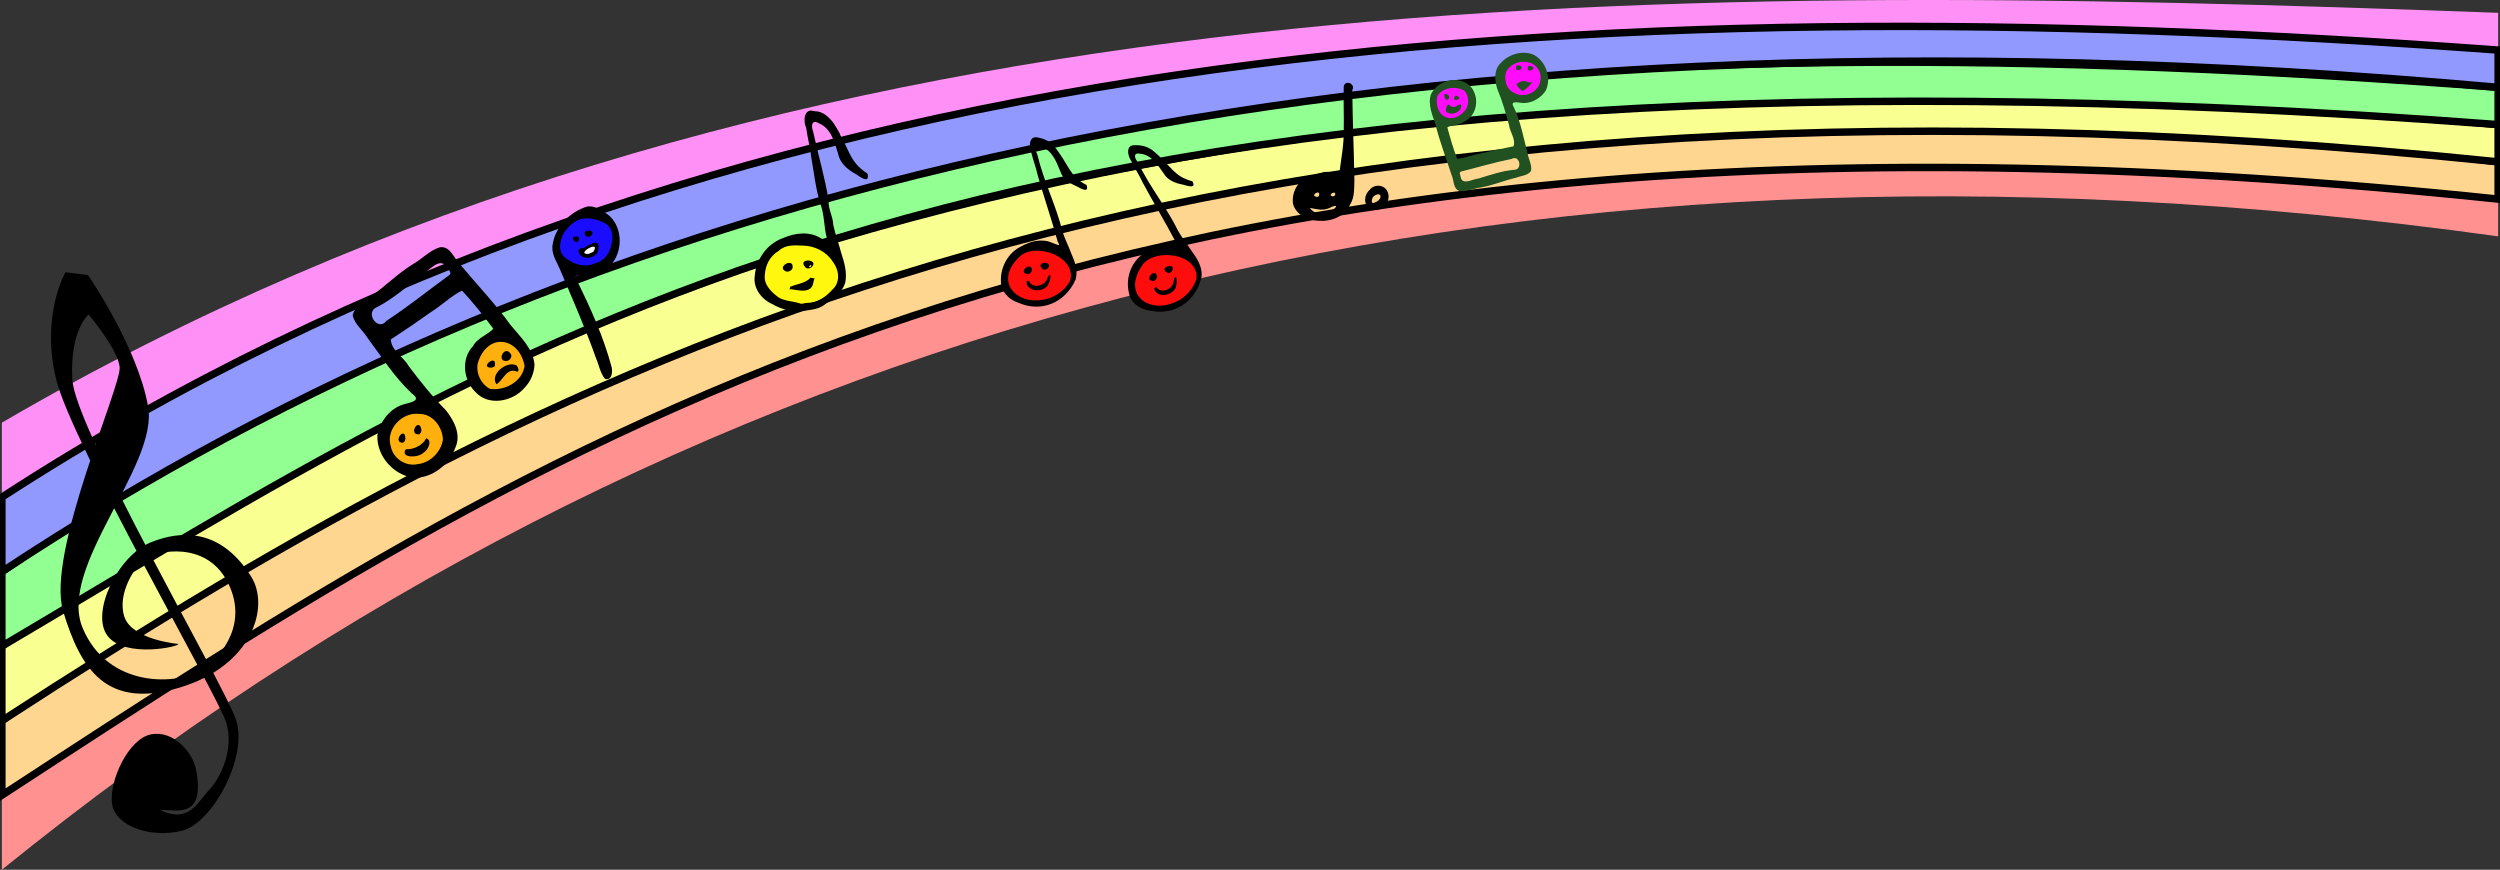
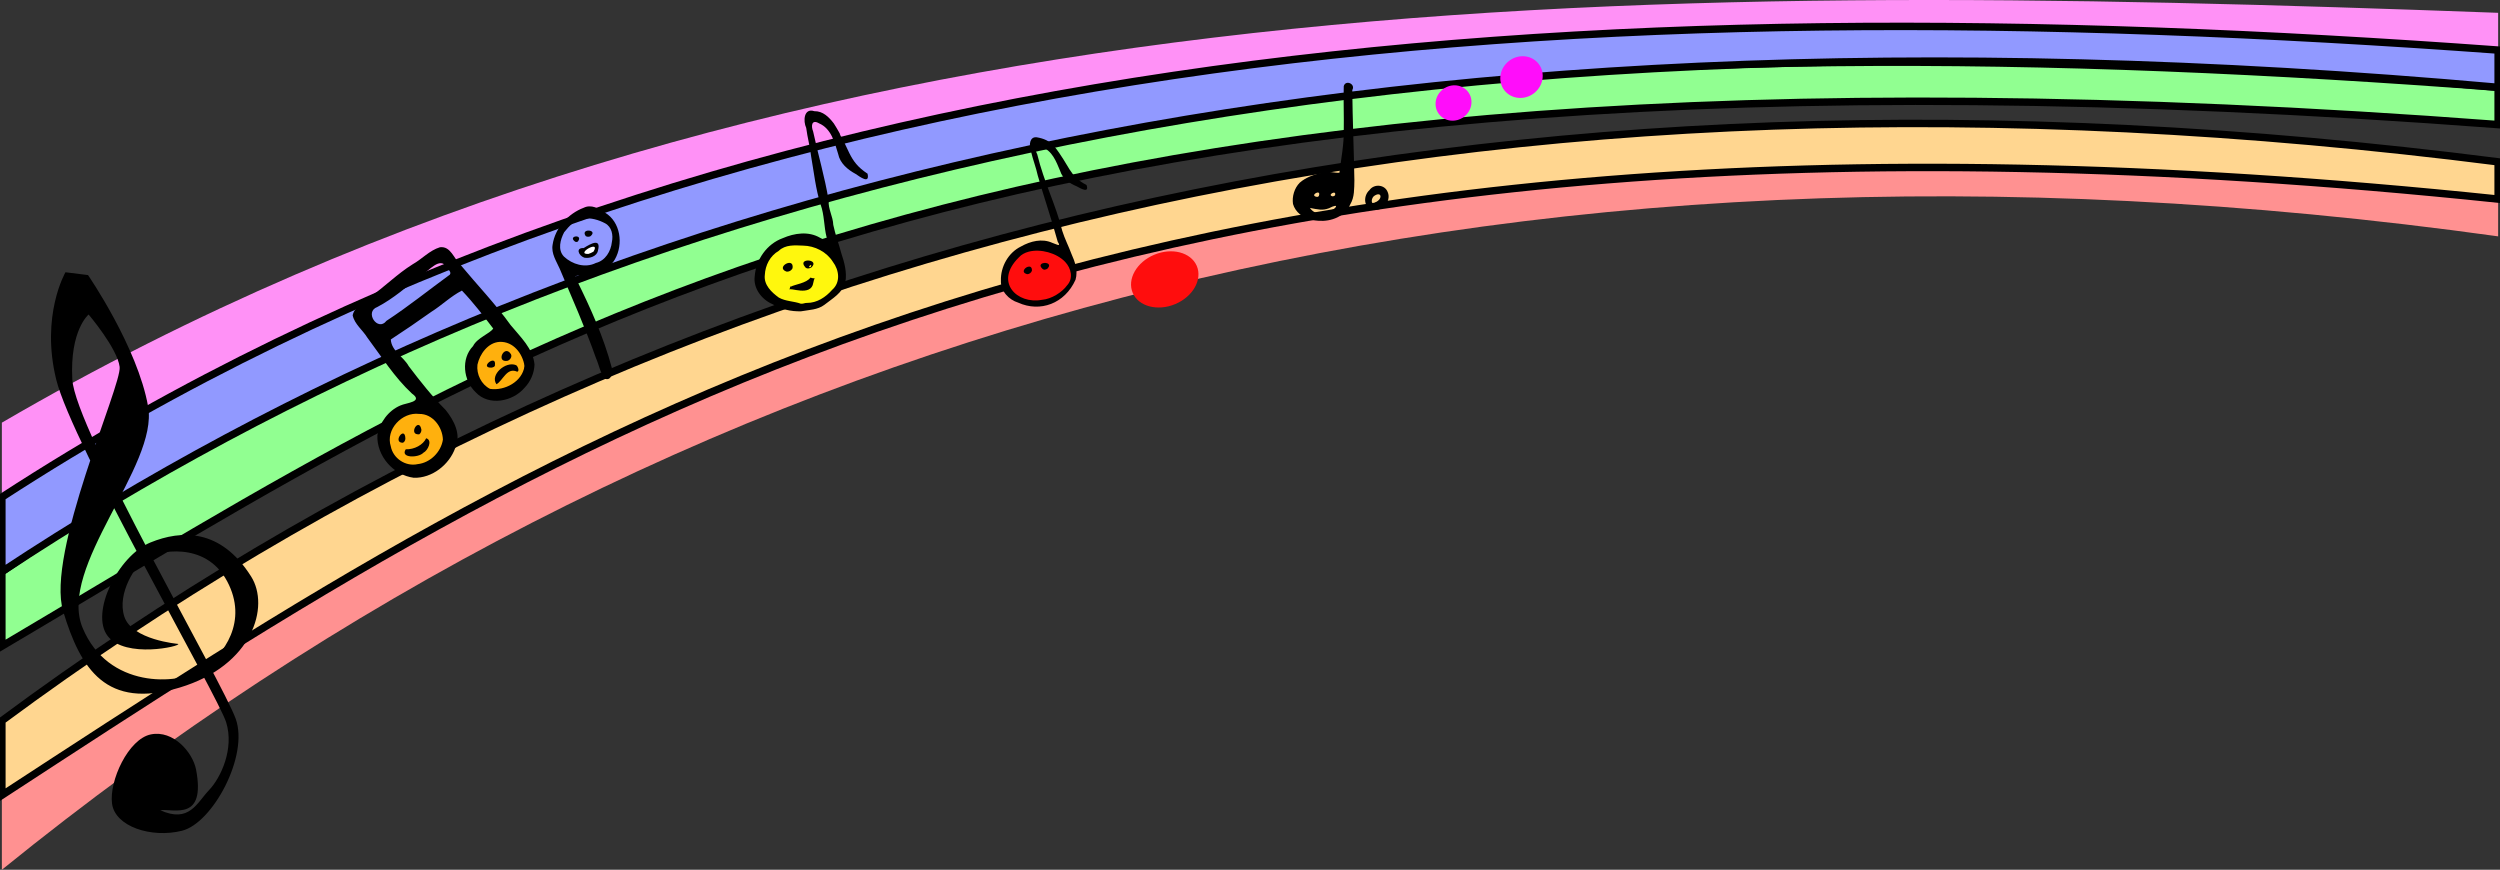
<svg xmlns="http://www.w3.org/2000/svg" xmlns:ns1="http://sodipodi.sourceforge.net/DTD/sodipodi-0.dtd" xmlns:ns2="http://www.inkscape.org/namespaces/inkscape" id="svg2" ns1:docname="regenbogenlinien.svg" viewBox="0 0 671 233.44" version="1.1" ns2:version="0.47 r22583">
  <rect x="0" y="0" width="671" height="233.44" fill="#333333" stroke="none" />
  <ns1:namedview id="base" bordercolor="#666666" ns2:pageshadow="2" ns2:window-y="-4" pagecolor="#ffffff" ns2:snap-global="false" ns2:window-maximized="1" ns2:zoom="0.98994949" ns2:window-x="-4" ns2:window-height="818" showgrid="false" borderopacity="1.0" ns2:current-layer="layer1" ns2:cx="385.08477" ns2:cy="13.887687" ns2:window-width="1152" ns2:pageopacity="0.0" ns2:document-units="px">
    <ns2:grid id="grid3662" enabled="true" visible="true" snapvisiblegridlinesonly="true" type="xygrid" empspacing="5" />
  </ns1:namedview>
  <g id="layer1" ns2:label="Ebene 1" ns2:groupmode="layer" transform="translate(-39.5 -58.921)">
    <path id="path3664-8" ns1:nodetypes="ccccc" style="fill:#ff9191" d="m710 112.36c-322.22-43.155-512.02 42.647-670 160v20c179.14-145.17 399.44-207.68 670-170v-10z" />
    <path id="path3664-87" ns1:nodetypes="ccccc" style="stroke:#000000;stroke-width:2;fill:#ffd690" d="m710 102.36c-272.02-34.723-493.2 19.026-670 150v20c151.81-99.017 300.92-198.55 670-160v-10z" />
-     <path id="path3664-2" ns1:nodetypes="ccccc" style="stroke:#000000;stroke-width:2;fill:#faff91" d="m710 92.362c-243.98-22.353-475.29-0.648-670 140v20c151.65-98.511 319.35-185.9 670-150v-10z" />
    <path id="path3664-7" ns1:nodetypes="ccccc" style="stroke:#000000;stroke-width:2;fill:#91ff91" d="m710 82.362c-240.72-18.259-469.7-7.03-670 130v20c138.38-81.74 260.85-170.9 670-140v-10z" />
    <path id="path3664" ns1:nodetypes="ccccc" style="fill:#ff91f6" d="m710 62.362c-232.51-8.571-463.64-10.338-670 110v20c200.95-128.34 433.36-132.52 670-120v-10z" />
    <path id="path3664-22" ns1:nodetypes="ccccc" style="stroke:#000000;stroke-width:2;fill:#9199ff" d="m710 72.362c-245.72-17.902-479.12-3.927-670 120v20c153.58-101.48 358.86-157.69 670-130v-10z" />
    <g id="layer1-0" ns2:label="Layer 1" transform="matrix(1.116 -.224 .224 1.116 -1106 -251.71)">
      <path id="path2427" ns1:nodetypes="cssssssccsssccssssscssssssc" style="fill:#000000" d="m944.29 622.74s-10.504-3.05-11.182-8.81c-0.678-5.761 5.083-11.521 7.794-12.538 2.711-1.017 14.45-1.418 17.62 9.149 3.05 10.166-4.066 16.943-10.166 19.315-6.099 2.372-22.364 0-25.414-15.248-3.05-15.248 25.075-33.885 25.414-48.117 0.339-14.232-7.794-33.208-7.794-33.208l-5.083-1.694s-7.794 8.81-7.116 24.397c0.678 15.587 22.703 80.647 23.381 87.085 0.678 6.438-3.727 12.538-7.116 14.91-3.389 2.372-6.099 6.777-12.199 2.372 3.288 0.272 10.061 4.724 10.166-7.794 0-4.066-3.389-10.166-8.81-10.166s-11.86 8.81-12.199 14.232c-0.339 5.422 7.455 9.827 14.91 9.488 7.455-0.339 18.976-14.232 17.62-23.381-1.355-9.149-23.72-74.548-22.026-86.069 1.694-11.521 6.777-14.232 6.777-14.232s5.083 9.149 4.744 13.554c-0.339 4.405-25.753 39.646-24.398 53.878 1.355 14.232 5.422 24.736 23.381 23.042 17.959-1.694 24.669-14.564 21.687-22.364-4.824-12.615-14.03-13.994-21.687-12.538-8.161 1.552-17.282 13.554-14.232 19.654 3.05 6.099 16.604 5.761 15.926 5.083z" />
    </g>
    <g id="layer1-8" ns2:label="Layer 1" transform="matrix(.137 -.228 .228 .137 -78.165 52.252)">
      <g id="g4238" transform="matrix(1.161 0 0 1.161 -142.62 495.09)">
        <path id="path4028-2" ns1:rx="173.74962" ns1:ry="210.5564" style="fill:#ffb00d" ns1:type="arc" d="m389.72 444.51c0 116.29-77.79 210.56-173.75 210.56-95.959 0-173.75-94.269-173.75-210.56s77.79-210.56 173.75-210.56c95.529 0 173.14 93.458 173.75 209.22" ns1:open="true" transform="matrix(.137 0 0 .107 221.55 398.71)" ns1:cy="444.50916" ns1:cx="215.96915" ns1:end="6.2768464" ns1:start="0" />
        <path id="path4028-2-2" ns1:rx="173.74962" ns1:ry="210.5564" style="fill:#ffb00d" ns1:type="arc" d="m389.72 444.51c0 116.29-77.79 210.56-173.75 210.56-95.959 0-173.75-94.269-173.75-210.56s77.79-210.56 173.75-210.56c95.529 0 173.14 93.458 173.75 209.22" ns1:open="true" transform="matrix(.162 0 0 .126 125.23 364.1)" ns1:cy="444.50916" ns1:cx="215.96915" ns1:end="6.2768464" ns1:start="0" />
        <path id="path3137" style="fill:#000000" ns2:connector-curvature="0" d="m246.42 475.62c-15.439-2.515-29.916-18.305-25.097-34.504 3.214-14.419 18.273-25.959 33.195-22.503 7.895-0.711 16.916 7.039 22.081 7.171 5.253-13.254 10.498-26.553 14.275-40.319-9.225-5.747-19.971-8.404-29.638-13.323-12.979-5.676-25.871-11.557-38.61-17.756-8.257 5.506-7.174 17.24-11.85 25.251-6.157 15.429-12.101 31.009-16.125 47.13-3.99 10.852-11.183 22.799-23.835 24.145-15.328 3.122-33.233-3.65-40.967-17.551-7.136-16.365-0.371-37.458 15.333-46.069 10.429-4.069 23.394-2.925 32.525 3.752 4.636 3.122 13.153 15.908 14.087 3.287 4.272-20.387 13.906-39.176 21.748-58.376 3.55-6.798 4.203-15.402 9.987-20.793 6.892-2.576 14.132 2.669 20.827 4.519 14.439 6.42 29.929 10.107 44.051 17.316 8.104 4.625 17.884 6.359 24.903 12.699 5.883 7.422-2.391 15.635-3.903 23.231-7.517 21.39-13.401 43.368-22.408 64.216-4.483 12.509-7.388 27.253-18.76 35.528-6.562 3.633-14.529 4.664-21.818 2.947zm16.281-9.718c8.488-7.043 13.423-19.455 6.809-29.416-5.735-8.395-17.958-9.322-26.88-6.278-7.628 3.445-13.042 11.786-12.399 20.227 5.016 11.919 19.821 20.839 32.47 15.467zm-7.545-3.053c-1.101-9.699-13.053-6.489-18.591-9.718 3.963-9.299 21.57-3.501 22.97 5.967 0.349 1.552-3.01 5.852-4.379 3.751zm3.708-12.048c-6.766-8.069 11.432-9.836 6.567-0.331-1.347 2.251-4.859 1.964-6.567 0.331zm-11.981-8.558c-6.535-9.638 12.726-2.829 3.26 1.18-1.234 0.892-2.421-0.441-3.26-1.18zm-75.552-4.22c9.203-5.958 14.755-19.224 8.513-29.176-6.003-13.685-26.715-18.246-36.9-6.603-7.934 7.129-8.54 20.248-1.144 27.974 6.617 8.756 19.458 11.987 29.531 7.804zm-18.466-8.66c-6.166-1.216-14.73-15.12-5.376-14.69 3.614 6.537 11.12 10.976 17.358 10.267 1.55 5.95-8.562 6.733-11.981 4.423zm11.823-11.347c-6.045-8.185 13.349-8.183 4.377-0.422-1.284 0.808-2.963 1.022-4.377 0.422zm-13.742-8.593c-4.439-7.926 14.042-6.072 4.476 0.1-1.322 0.79-3.251 1.091-4.476-0.1zm150.55-45.522c5.353-10.55-11.288-11.634-17.425-15.706-14.733-5.364-29.782-10.189-43.261-18.377-9.521-7.8-18.636 11.591-6.241 12.983 20.458 9.881 41.822 17.679 62.727 26.524 2.92 0.306 2.975-3.685 4.2-5.424z" />
      </g>
    </g>
    <g id="layer1-6" ns2:label="Ebene 1" transform="matrix(.203 0 0 .203 378.63 -94.258)">
      <path id="path4128" ns1:nodetypes="ccccccccccccccccccccccccccccccc" d="m63.082 1045.2c-10.663-2.3-21.14-10.153-24.115-20.952-1.438-9.876 1.796-20.848 8.832-28.029 8.265-7.4 19.304-10.733 29.801-13.543 7.246-2.4 17.3 1.003 22.756 0.263 2.255-18.579 6.007-37.031 5.736-55.836 0.365-19.51-0.543-39.022-0.033-58.531 2.3-9.022 16.059-3.03 11.291 5.088 0.363 39.827 2.182 79.622 2.789 119.44-0.297 10.679 0.276 22.056-5.406 31.561-6.776 16.11-25.457 23.09-41.919 21.84-3.271-0.178-6.529-0.616-9.731-1.304zm24.888-11.976c6.893-1.405 14.456-11.542-1.65-3.221-8.602 3.14-14.294 1.498-25.002-0.499 5.33 7.616 11.545 7.42 18.984 6.964zm-14.926-19.3c4.234-10.781-13.93-0.32-1.96 1.02l1.039-0.393zm21.482-1.189c2.511-7.756-11.343-0.26-3.078 1.482 1.157-0.075 2.35-0.537 3.078-1.482zm48.928 18.131c-11.868-2.521-11.177-18.108-3.451-24.844 6.096-8.789 20.517-7.607 24.228 2.667 5.227 12.032-8.105 27.614-20.777 22.177zm4.709-8.906c9.877-4.535 7.838-14.733-1.558-8.553-4.501 2.538-5.349 13.629 1.558 8.553z" ns2:transform-center-x="35.402936" ns2:transform-center-y="1.5847689e-05" ns2:connector-curvature="0" style="fill:#000000" />
    </g>
    <g id="layer1-3" ns2:label="Ebene 1" transform="matrix(.242 -.041 .041 .242 135.97 -89.244)">
      <g id="g4228" transform="matrix(.756 0 0 .756 -376.5 813.1)">
        <g id="g4224">
-           <path id="path4028-2-5" ns1:rx="173.74962" ns1:ry="210.5564" style="fill:#1a0dff" ns1:type="arc" d="m389.72 444.51c0 116.29-77.79 210.56-173.75 210.56-95.959 0-173.75-94.269-173.75-210.56s77.79-210.56 173.75-210.56c95.529 0 173.14 93.458 173.75 209.22" ns1:open="true" transform="matrix(.246 0 0 .179 576.35 32.946)" ns1:cy="444.50916" ns1:cx="215.96915" ns1:end="6.2768464" ns1:start="0" />
          <path id="path4028-2-5-9" ns1:rx="173.74962" ns1:ry="210.5564" style="fill:#ffffff" ns1:type="arc" d="m389.72 444.51c0 116.29-77.79 210.56-173.75 210.56-95.959 0-173.75-94.269-173.75-210.56s77.79-210.56 173.75-210.56c95.529 0 173.14 93.458 173.75 209.22" ns1:open="true" transform="matrix(.059 -.012 .006 .031 617.12 113.78)" ns1:cy="444.50916" ns1:cx="215.96915" ns1:end="6.2768464" ns1:start="0" />
        </g>
        <path id="path3132" ns1:nodetypes="ccccccccccccccccccccccccccccccccccc" style="fill:#000000" ns2:connector-curvature="0" d="m623.24 311.24c-5.531-9.609-5.049-21.203-7.784-31.715-7.918-45.761-19.507-90.751-30.056-135.94-2.959-11.802-8.755-23.972-4.362-36.245 7.574-23.294 29.638-40.499 53.324-45.145 11.304-3.409 21.471 4.541 29.049 12.014 20.059 17.055 18.897 49.635 2.963 69.021-11.877 14.442-32.332 18.648-50.126 15.872-4.47-2.115-14.561-3.515-9.456 4.421 13.138 43.603 24.681 88.015 28.888 133.48 0.095 6.761-3.07 19.102-12.44 14.235zm15.049-167.36c14.147-1.021 24.296-13.073 27.916-26.006 3.745-9.399 3.549-21.567-5.054-28.273-8.492-6.599-18.98-11.642-29.864-11.992-12.027-0.61-22.461 7.174-30.823 14.857-7.233 9.472-13.768 23.4-6.149 34.555 9.892 13.128 27.546 21.978 43.973 16.859zm-15.535-10.552c-7.192-4.057-10.156-16.286 1.796-13.667 11.993-5.003 27.515-10.089 19.677 7.166-2.841 7.953-13.893 9.358-20.929 6.781l-0.48-0.247-0.065-0.033zm14.941-6.233c13.81-16.006-27.693-0.455-7.886 2.093 2.725-0.253 5.318-1.206 7.886-2.093zm-24.62-19.46c-7.749-9.383 13.864-8.106 5.214 0.846-1.463 1.537-4.154 0.802-5.214-0.846zm17.287-4.503c-6.472-12.952 20.042-6.422 6.65 1.327-2.243 0.644-4.883 0.276-6.65-1.327z" />
      </g>
    </g>
    <g id="layer1-9" ns2:label="Ebene 1" transform="matrix(.217 .08 -.08 .217 373.44 -95.759)">
      <g id="g4220" transform="matrix(.603 -.599 .599 .603 -221.51 1071)">
        <path id="path4028-6" ns1:rx="173.74962" ns1:ry="210.5564" style="fill:#ff0d0d" ns1:type="arc" d="m389.72 444.51c0 116.29-77.79 210.56-173.75 210.56-95.959 0-173.75-94.269-173.75-210.56s77.79-210.56 173.75-210.56c95.529 0 173.14 93.458 173.75 209.22" ns1:open="true" transform="matrix(.265 .066 -.041 .169 295.45 140.88)" ns1:cy="444.50916" ns1:cx="215.96915" ns1:end="6.2768464" ns1:start="0" />
-         <path id="path2996-3" style="fill:#000000" ns2:connector-curvature="0" d="m406.77 56.704c-6.962-0.971-11.476 8.821-11.904 16.346-2.215 10.947-2.742 22.189-5.146 33.099-4.532 29.637-7.653 61.89-12.803 93.523 1.683 9.685-3.846 1.346-7.352-1.726-10.053-11.612-26.224-14.539-40.856-13.289-19.336 0.455-36.979 13.425-44.455 31.075-6.366 12.565-1.032 28.159 9.053 37.135 21.608 24.758 57.196 27.67 84.149 4.045 8.371-9.642 9.576-23.139 9.598-34.36 0.861-11.268 0.224-22.652 1.671-33.869 6.849-35.068 4.843-70.264 12.381-109.2-0.441-7.06 3.058-14.058 9.435-6.7 11.412 10.144 10.021 26.647 9.584 40.461-1.411 10.867 4.657 20.646 11.77 28.259 3.552 4.655 11.772 16.689 13.036 4.034-16.799-21.286-9.8-33.245-18.299-67.131-2.933-8.696-8.281-14.928-16.739-20.58-1.09-0.615-2.128-0.981-3.123-1.12zm-71.52 138.79c16.38 2.816 34.017 17.438 39.47 33.411 3.866 11.34 0.995 25.327-11.079 30.261-10.098 5.681-26.764 8.129-39.263 3.624-33.429-8.091-49.7-49.474-4.596-65.801 4.684-2.072 10.008-2.433 15.468-1.495zm-9.42 18.288c-4.834-0.783-12.07 3.139-5.476 8.615 2.595 1.456 6.131 0.758 8.087-1.448 2.32-4.527 0.29-6.696-2.611-7.166zm20.588 4.13c-3.247-0.489-6.059 1.001-3.956 6.27 0.666 2.92 4.397 3.678 6.89 2.888 7.469-3.499 1.811-8.444-2.934-9.159zm1.768 18.416c-0.592-0.177-1.82 0.288-3.907 1.738-7.414 9.934-25.77 6.232-25.345-5.999-0.803-1.132-2.699-0.579-3.696-0.066-3.524 9.713 6.792 18.349 17.349 18.062 1.955-0.053 3.905-0.424 5.79-1.139 5.729-2.983 11.923-11.964 9.809-12.597z" />
+         <path id="path2996-3" style="fill:#000000" ns2:connector-curvature="0" d="m406.77 56.704c-6.962-0.971-11.476 8.821-11.904 16.346-2.215 10.947-2.742 22.189-5.146 33.099-4.532 29.637-7.653 61.89-12.803 93.523 1.683 9.685-3.846 1.346-7.352-1.726-10.053-11.612-26.224-14.539-40.856-13.289-19.336 0.455-36.979 13.425-44.455 31.075-6.366 12.565-1.032 28.159 9.053 37.135 21.608 24.758 57.196 27.67 84.149 4.045 8.371-9.642 9.576-23.139 9.598-34.36 0.861-11.268 0.224-22.652 1.671-33.869 6.849-35.068 4.843-70.264 12.381-109.2-0.441-7.06 3.058-14.058 9.435-6.7 11.412 10.144 10.021 26.647 9.584 40.461-1.411 10.867 4.657 20.646 11.77 28.259 3.552 4.655 11.772 16.689 13.036 4.034-16.799-21.286-9.8-33.245-18.299-67.131-2.933-8.696-8.281-14.928-16.739-20.58-1.09-0.615-2.128-0.981-3.123-1.12zm-71.52 138.79c16.38 2.816 34.017 17.438 39.47 33.411 3.866 11.34 0.995 25.327-11.079 30.261-10.098 5.681-26.764 8.129-39.263 3.624-33.429-8.091-49.7-49.474-4.596-65.801 4.684-2.072 10.008-2.433 15.468-1.495zm-9.42 18.288c-4.834-0.783-12.07 3.139-5.476 8.615 2.595 1.456 6.131 0.758 8.087-1.448 2.32-4.527 0.29-6.696-2.611-7.166zm20.588 4.13c-3.247-0.489-6.059 1.001-3.956 6.27 0.666 2.92 4.397 3.678 6.89 2.888 7.469-3.499 1.811-8.444-2.934-9.159zm1.768 18.416z" />
      </g>
    </g>
    <g id="layer1-82" ns2:label="Ebene 1" transform="matrix(.87 0 0 .87 211.27 -656.87)">
      <g id="g4173" transform="matrix(.251 -.145 .145 .251 -115.57 665.09)">
        <path id="path4028" ns1:rx="173.74962" ns1:ry="210.5564" style="fill:#fff70d" ns1:type="arc" d="m389.72 444.51c0 116.29-77.79 210.56-173.75 210.56-95.959 0-173.75-94.269-173.75-210.56s77.79-210.56 173.75-210.56c95.529 0 173.14 93.458 173.75 209.22" ns1:open="true" transform="matrix(.228 .093 -.058 .143 52.862 925.06)" ns1:cy="444.50916" ns1:cx="215.96915" ns1:end="6.2768464" ns1:start="0" />
        <g id="g4166">
          <g id="g4163">
            <g id="g4170">
              <path id="path2996" d="m55.798 1043c-9.338-5.074-17.253-12.426-22.435-21.755-7.506-9.978-9.509-25.08-1.445-35.311 9.999-14.638 28.366-23.181 45.981-20.065 13.495 1.537 27.624 7.144 34.621 19.507 2.619 3.424 6.112 11.992 6.353 2.903 3.18-11.357 9.795-21.473 11.843-33.204 3.696-17.011 10.934-32.987 16.828-49.252 4.17-9.454 6.705-19.558 10.711-29.079 0.66-8.012 8.558-19.916 16.397-11.063 8.047 4.412 10.349 13.3 11.421 21.72 1.523 32.273-7.007 41.824 4.34 64.189-3.455 11.244-8.705-1.158-11.076-6.026-5.06-8.201-8.777-18.171-5.515-27.766 2.917-12.445 7.175-27.158-1.321-38.438-4.44-7.835-8.874-2.124-9.762 4.357-8.102 25.052-13.205 47.352-22.495 72.039-5.063 7.366-4.417 16.899-8.652 24.716-3.359 9.906-4.864 20.334-7.7 30.393-2.067 10.17-4.859 20.902-11.696 28.893-8.179 8.414-20.661 8.159-31.476 9.735-8.829 1.088-16.892-3.626-24.919-6.494zm9.861-4.625c9.389 5.496 20.423 4.746 30.316 1.418 11.847-2.27 17.003-14.433 15.567-25.42-0.418-12.579-8.152-24.45-18.891-30.833-7.444-4.734-15.771-10.469-25.09-8.117-10.79 0.018-20.041 6.012-25.77 14.868-6.345 8.428-2.964 19.629 0.898 28.26 4.21 7.142 11.851 11.181 17.031 17.367 1.972 1.499 4.382 1.34 5.939 2.456zm-6.331-23.539c4.754-0.011 16.655 5.247 23.154 2.11 4.389 5.29 5.114 0.166-0.068 6.237-9.699 12.374-24.621-9.269-25.795-6.147-0.972 0.767 5.328-5.274 2.709-2.2zm4.121-16.286c-7.968-9.868 15.404-9.654 7.593 0.163-2.175 1.644-5.506 1.63-7.593-0.163zm19.713 5.662c-2.328-12.704 18.208 0.822 5.727 3.87-2.404 0.262-5.657-1.101-5.727-3.87zm5.334 3.03c4.715-3.177-5.133-1.192-0.204 0.088l0.204-0.088zm97.674-105.15c-0.248-6.033-1.026 6.35 0 0z" ns1:nodetypes="ccccccccccccccccccccccccccccccccccccccccccccccc" style="fill:#000000" ns2:connector-curvature="0" />
            </g>
          </g>
        </g>
      </g>
    </g>
    <g id="layer1-9-4" ns2:label="Ebene 1" transform="matrix(.229 .032 -.032 .229 357.38 -101.04)">
      <g id="g4220-9" transform="matrix(.603 -.599 .599 .603 -221.51 1071)">
        <path id="path4028-6-4" ns1:rx="173.74962" ns1:ry="210.5564" style="fill:#ff0d0d" ns1:type="arc" d="m389.72 444.51c0 116.29-77.79 210.56-173.75 210.56-95.959 0-173.75-94.269-173.75-210.56s77.79-210.56 173.75-210.56c95.529 0 173.14 93.458 173.75 209.22" ns1:open="true" transform="matrix(.265 .066 -.041 .169 295.45 140.88)" ns1:cy="444.50916" ns1:cx="215.96915" ns1:end="6.2768464" ns1:start="0" />
-         <path id="path2996-3-3" style="fill:#000000" ns2:connector-curvature="0" d="m406.77 56.704c-6.962-0.971-11.476 8.821-11.904 16.346-2.215 10.947-2.742 22.189-5.146 33.099-4.532 29.637-7.653 61.89-12.803 93.523 1.683 9.685-3.846 1.346-7.352-1.726-10.053-11.612-26.224-14.539-40.856-13.289-19.336 0.455-36.979 13.425-44.455 31.075-6.366 12.565-1.032 28.159 9.053 37.135 21.608 24.758 57.196 27.67 84.149 4.045 8.371-9.642 9.576-23.139 9.598-34.36 0.861-11.268 0.224-22.652 1.671-33.869 6.849-35.068 4.843-70.264 12.381-109.2-0.441-7.06 3.058-14.058 9.435-6.7 11.412 10.144 10.021 26.647 9.584 40.461-1.411 10.867 4.657 20.646 11.77 28.259 3.552 4.655 11.772 16.689 13.036 4.034-16.799-21.286-9.8-33.245-18.299-67.131-2.933-8.696-8.281-14.928-16.739-20.58-1.09-0.615-2.128-0.981-3.123-1.12zm-71.52 138.79c16.38 2.816 34.017 17.438 39.47 33.411 3.866 11.34 0.995 25.327-11.079 30.261-10.098 5.681-26.764 8.129-39.263 3.624-33.429-8.091-49.7-49.474-4.596-65.801 4.684-2.072 10.008-2.433 15.468-1.495zm-9.42 18.288c-4.834-0.783-12.07 3.139-5.476 8.615 2.595 1.456 6.131 0.758 8.087-1.448 2.32-4.527 0.29-6.696-2.611-7.166zm20.588 4.13c-3.247-0.489-6.059 1.001-3.956 6.27 0.666 2.92 4.397 3.678 6.89 2.888 7.469-3.499 1.811-8.444-2.934-9.159zm1.768 18.416c-0.592-0.177-1.82 0.288-3.907 1.738-7.414 9.934-25.77 6.232-25.345-5.999-0.803-1.132-2.699-0.579-3.696-0.066-3.524 9.713 6.792 18.349 17.349 18.062 1.955-0.053 3.905-0.424 5.79-1.139 5.729-2.983 11.923-11.964 9.809-12.597z" />
      </g>
    </g>
    <g id="g4238-2" transform="matrix(-.165 .124 -.124 -.165 526.4 129.06)">
      <path id="path4028-2-4" ns1:rx="173.74962" ns1:ry="210.5564" style="fill:#ff0dfa" ns1:type="arc" d="m389.72 444.51c0 116.29-77.79 210.56-173.75 210.56-95.959 0-173.75-94.269-173.75-210.56s77.79-210.56 173.75-210.56c95.529 0 173.14 93.458 173.75 209.22" ns1:open="true" transform="matrix(.137 0 0 .107 221.55 398.71)" ns1:cy="444.50916" ns1:cx="215.96915" ns1:end="6.2768464" ns1:start="0" />
      <path id="path4028-2-2-1" ns1:rx="173.74962" ns1:ry="210.5564" style="fill:#ff0dfa" ns1:type="arc" d="m389.72 444.51c0 116.29-77.79 210.56-173.75 210.56-95.959 0-173.75-94.269-173.75-210.56s77.79-210.56 173.75-210.56c95.529 0 173.14 93.458 173.75 209.22" ns1:open="true" transform="matrix(.162 0 0 .126 125.23 364.1)" ns1:cy="444.50916" ns1:cx="215.96915" ns1:end="6.2768464" ns1:start="0" />
-       <path id="path3137-8" ns1:nodetypes="ccccccccccccccccccccccccccccccccccccccccccccccccccccccccccc" d="m246.42 475.62c-15.439-2.515-29.916-18.305-25.097-34.504 3.214-14.419 18.273-25.959 33.195-22.503 7.895-0.711 16.916 7.039 22.081 7.171 5.253-13.254 10.498-26.553 14.275-40.319-9.225-5.747-19.971-8.404-29.638-13.323-12.979-5.676-25.871-11.557-38.61-17.756-8.257 5.506-7.174 17.24-11.85 25.251-6.157 15.429-12.101 31.009-16.125 47.13-3.99 10.852-11.183 22.799-23.835 24.145-15.328 3.122-33.233-3.65-40.967-17.551-7.136-16.365-0.371-37.458 15.333-46.069 10.429-4.069 23.394-2.925 32.525 3.752 4.636 3.122 13.153 15.908 14.087 3.287 4.272-20.387 13.906-39.176 21.748-58.376 3.55-6.798 4.203-15.402 9.987-20.793 6.892-2.576 14.132 2.669 20.827 4.519 14.439 6.42 29.929 10.107 44.051 17.316 8.104 4.625 17.884 6.359 24.903 12.699 5.883 7.422-2.391 15.635-3.903 23.231-7.517 21.39-13.401 43.368-22.408 64.216-4.483 12.509-7.388 27.253-18.76 35.528-6.562 3.633-14.529 4.664-21.818 2.947zm16.281-9.718c8.488-7.043 13.423-19.455 6.809-29.416-5.735-8.395-17.958-9.322-26.88-6.278-7.628 3.445-13.042 11.786-12.399 20.227 5.016 11.919 19.821 20.839 32.47 15.467zm-5.462-17.58c-1.101-9.699-7.292-5.998-12.829-9.228 3.963-9.299 19.792-5.217 21.193 4.251 0.349 1.552-6.995 7.078-8.363 4.977zm-5.117 13.512c-6.766-8.069 8.183-11.123 3.319-1.618-1.347 2.251-1.611 3.251-3.319 1.618zm-9.836-10.396c-6.535-9.638 11.99-3.381 2.524 0.629-1.234 0.892-1.686 0.111-2.524-0.629zm-70.95-13.41c9.203-5.958 14.755-19.224 8.513-29.176-6.003-13.685-26.715-18.246-36.9-6.603-7.934 7.129-8.54 20.248-1.144 27.974 6.617 8.756 19.458 11.987 29.531 7.804zm-1.857-33.362c-6.166-1.216-22.943 2.472-13.589 2.902 3.614 6.537 7.626 9.505 13.864 8.796 1.55 5.95 3.145-9.388-0.275-11.698zm-16.064 29.414c-6.045-8.185 12.552-6.099 3.581 1.662-1.284 0.808-2.166-1.062-3.581-1.662zm-12.271-10.555c-4.439-7.926 13.307-3.559 3.741 2.613-1.322 0.79-2.515-1.422-3.741-2.613zm160.36-59.62c5.353-10.55-11.288-11.634-17.425-15.706-14.733-5.364-29.782-10.189-43.261-18.377-9.521-7.8-18.636 11.591-6.241 12.983 20.458 9.881 41.822 17.679 62.727 26.524 2.92 0.306 2.975-3.685 4.2-5.424z" style="fill:#215021" ns2:connector-curvature="0" />
    </g>
  </g>
</svg>